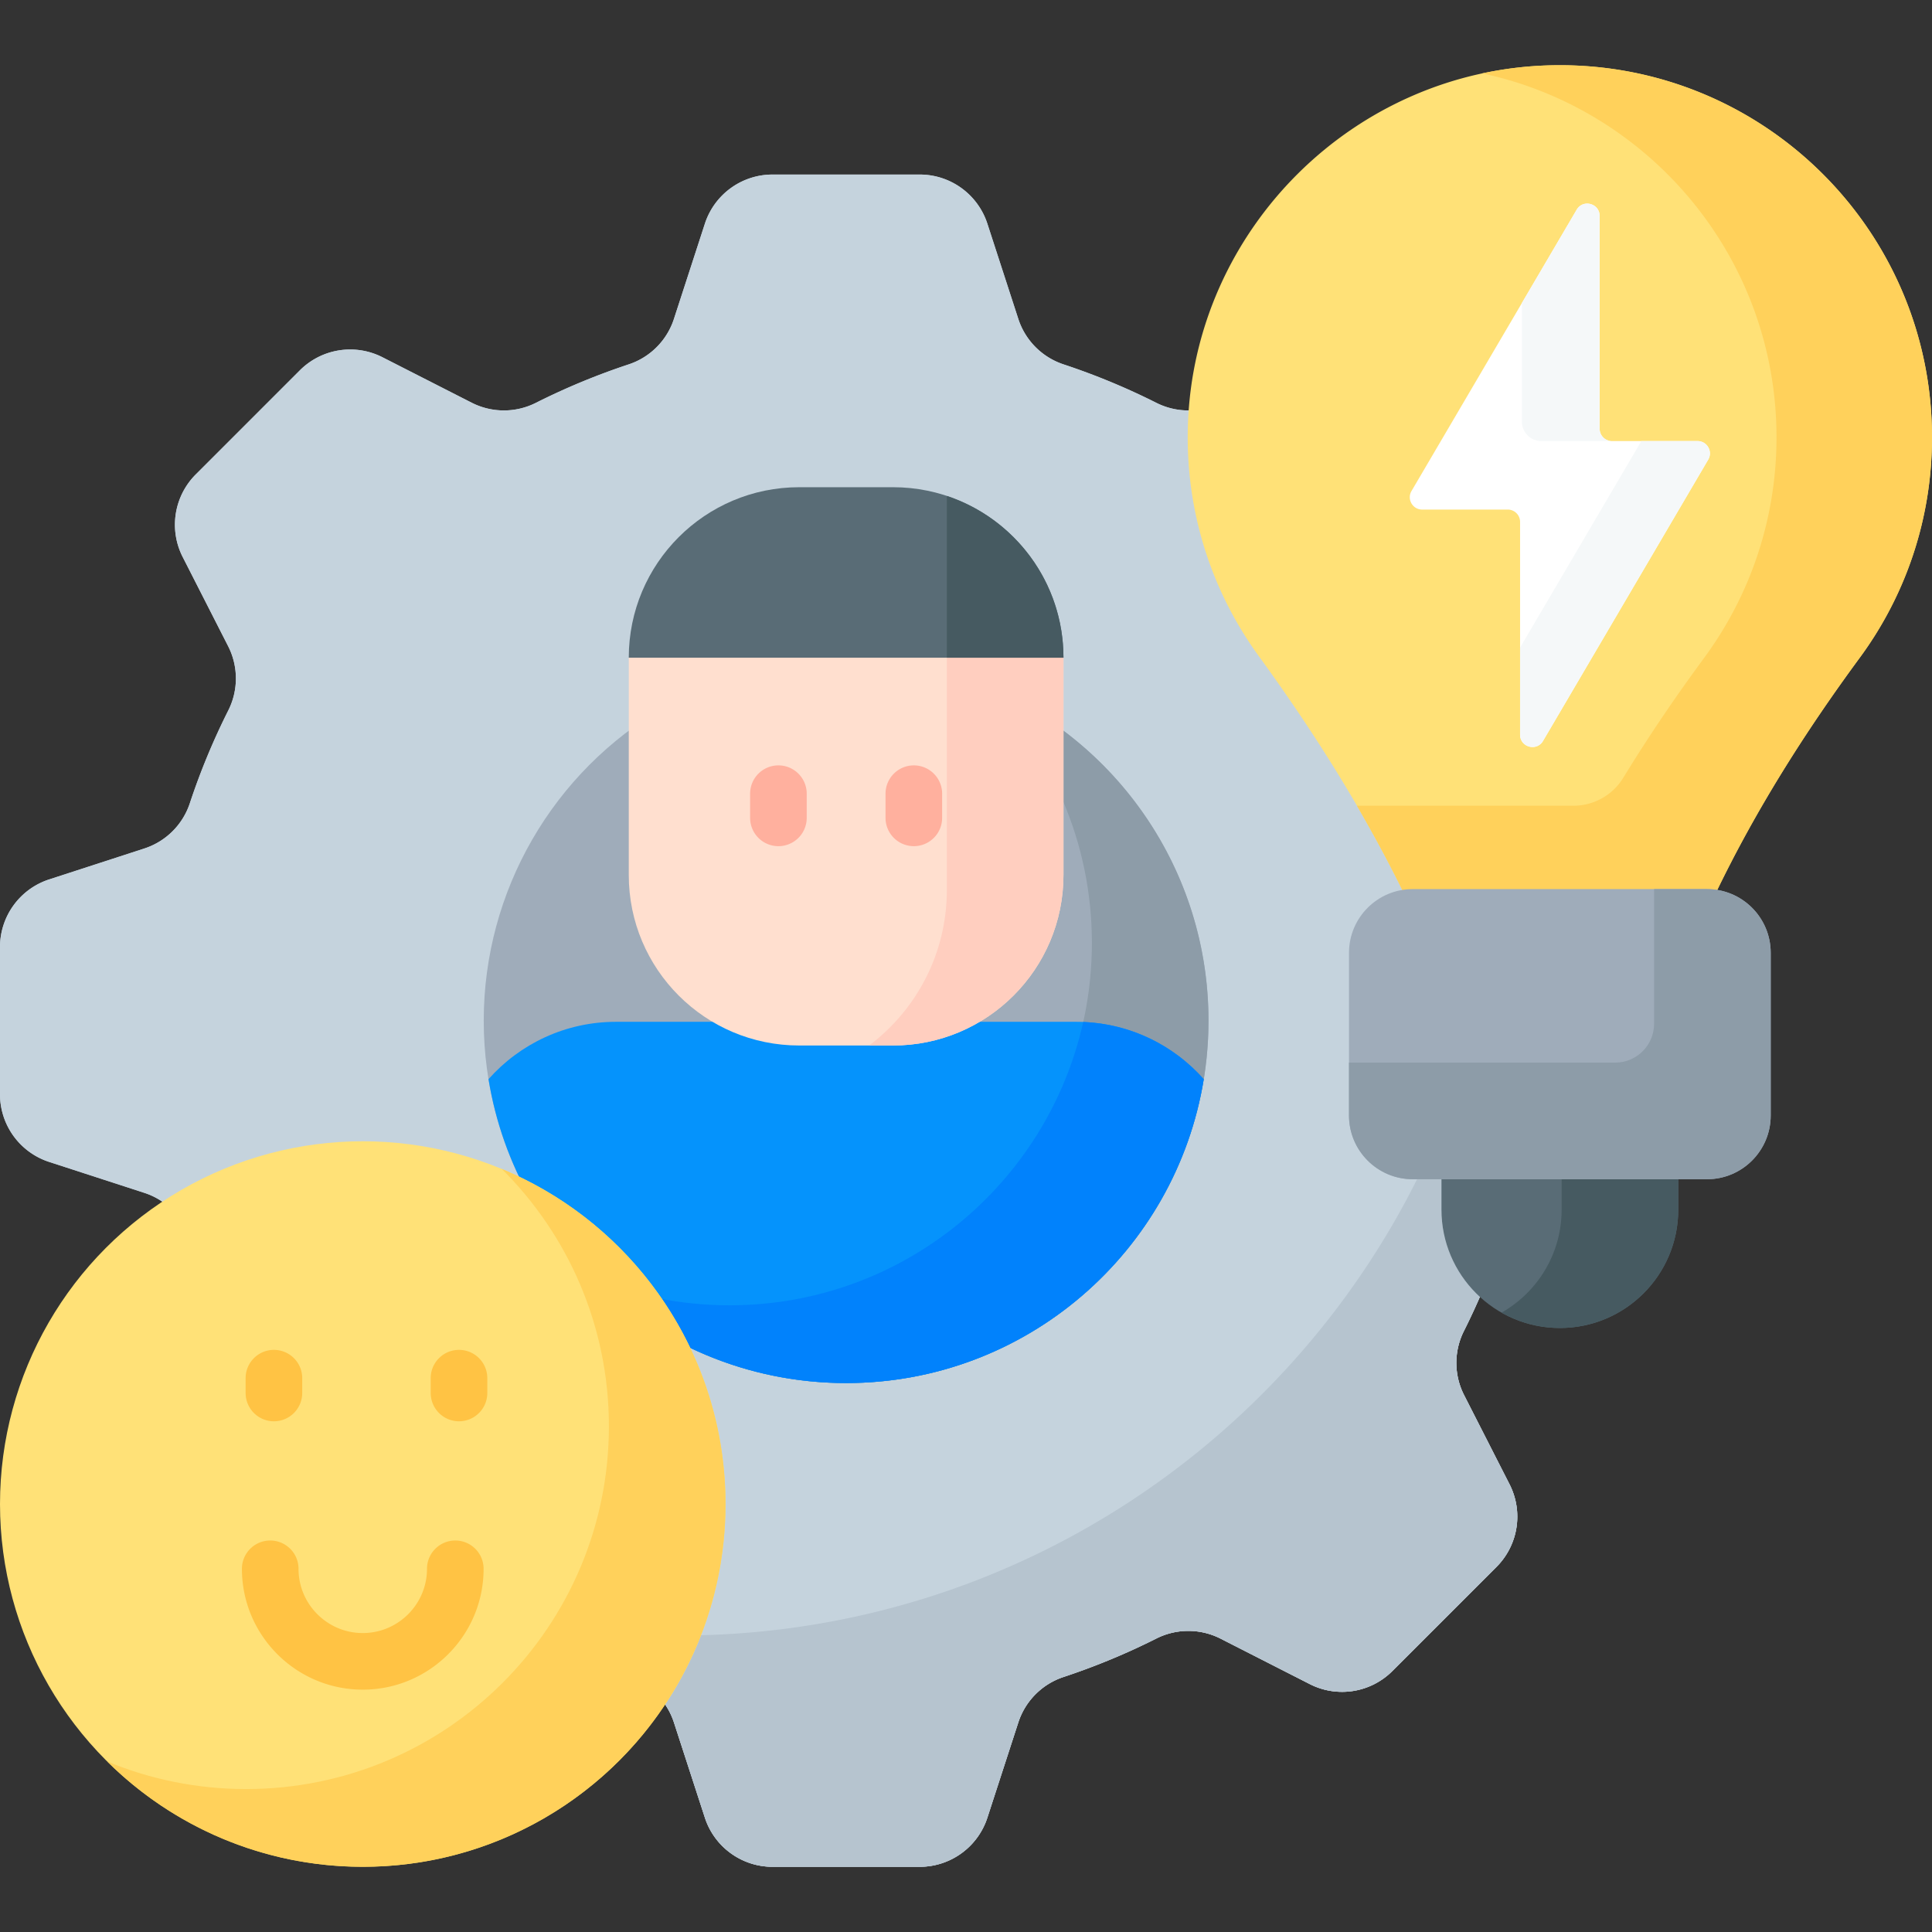
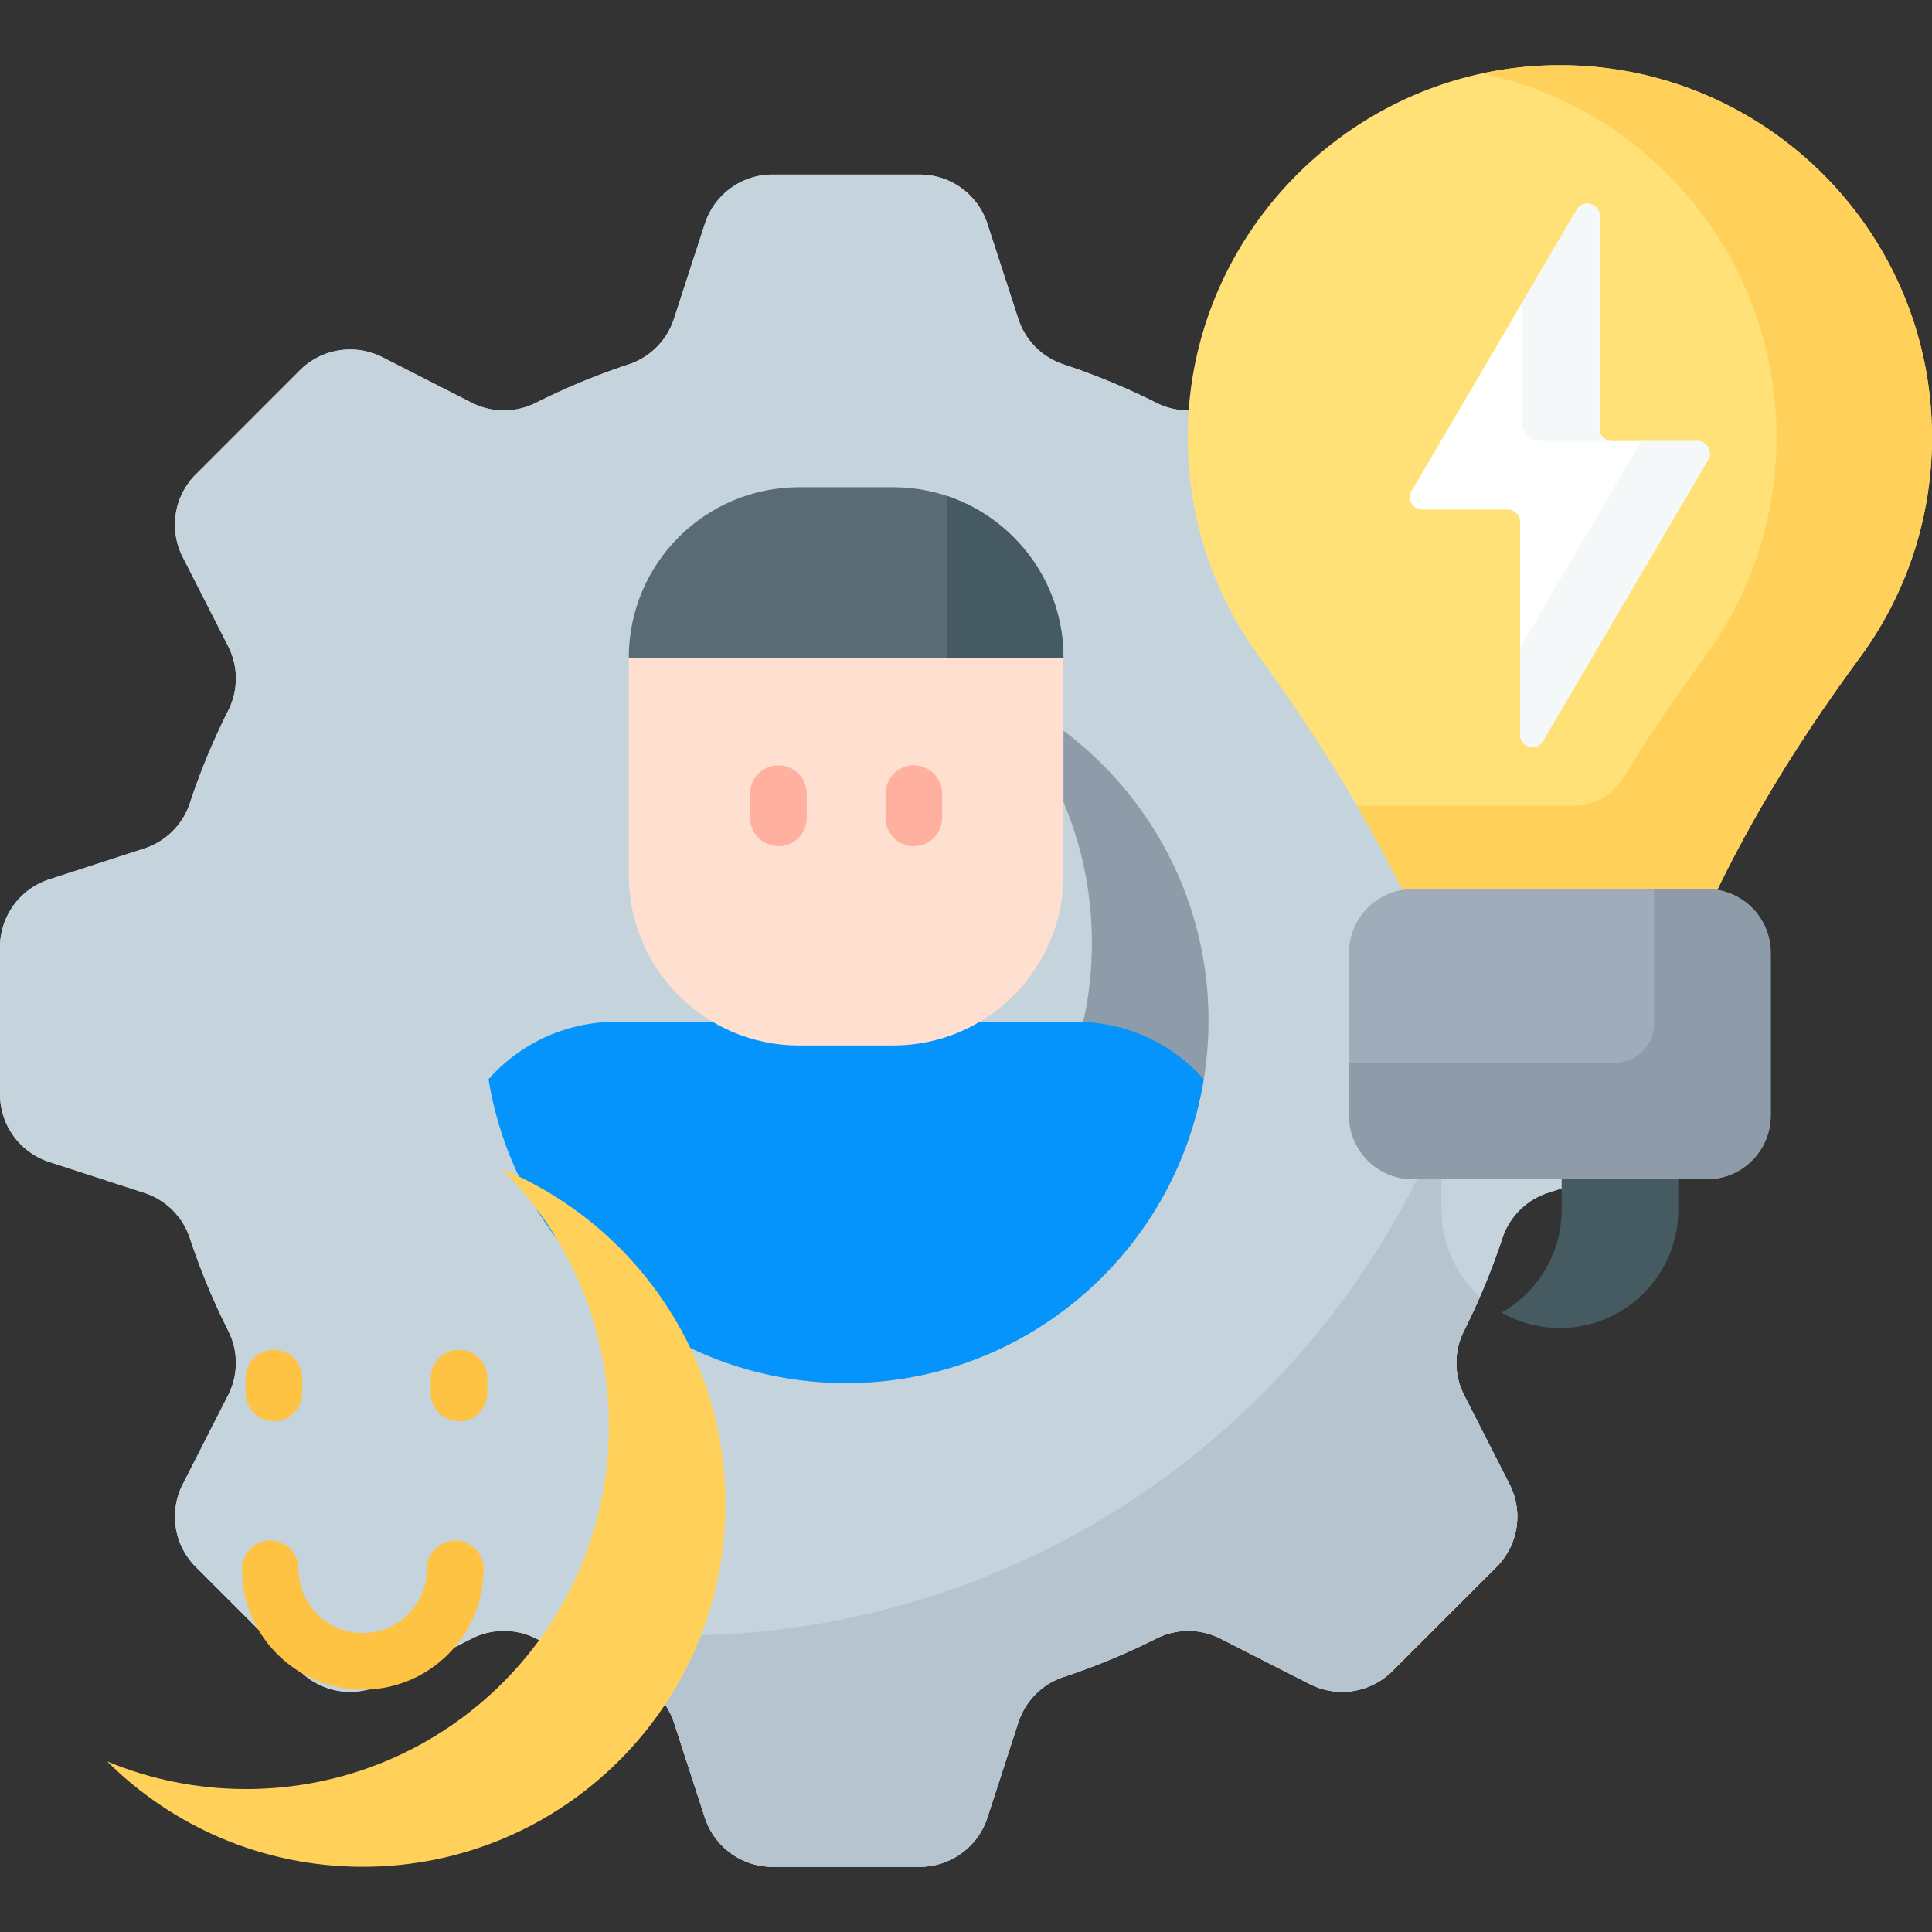
<svg xmlns="http://www.w3.org/2000/svg" version="1.1" width="512" height="512" x="0" y="0" viewBox="0 0 512 512" style="enable-background:new 0 0 512 512" xml:space="preserve" class="">
  <rect x="0" y="0" width="512" height="512" fill="#333333" stroke="none" />
  <g>
    <path fill="#C5D3DD" d="M0 289.994v-39.011a18.85 18.85 0 0 1 13.024-17.927l25.227-8.197a18.826 18.826 0 0 0 12.055-11.989 181.966 181.966 0 0 1 10.193-24.596 18.84 18.84 0 0 0-.036-17.022l-12.046-23.641a18.85 18.85 0 0 1 3.466-21.886L79.468 98.14a18.849 18.849 0 0 1 21.886-3.466l23.641 12.046a18.84 18.84 0 0 0 17.022.036 182.095 182.095 0 0 1 24.596-10.193 18.822 18.822 0 0 0 11.989-12.055l8.197-25.227a18.85 18.85 0 0 1 17.927-13.024h39.012a18.85 18.85 0 0 1 17.927 13.024l8.197 25.227a18.826 18.826 0 0 0 11.989 12.055 181.966 181.966 0 0 1 24.596 10.193 18.84 18.84 0 0 0 17.022-.036l23.641-12.046a18.85 18.85 0 0 1 21.886 3.466l27.585 27.585a18.849 18.849 0 0 1 3.466 21.886L388 171.252a18.84 18.84 0 0 0-.036 17.022 182.095 182.095 0 0 1 10.193 24.596 18.822 18.822 0 0 0 12.055 11.989l25.227 8.197a18.85 18.85 0 0 1 13.024 17.927v39.011a18.85 18.85 0 0 1-13.024 17.927l-25.227 8.197a18.826 18.826 0 0 0-12.055 11.989 181.966 181.966 0 0 1-10.193 24.596 18.84 18.84 0 0 0 .036 17.022l12.046 23.641a18.85 18.85 0 0 1-3.466 21.886l-27.585 27.585a18.849 18.849 0 0 1-21.886 3.466l-23.641-12.046a18.84 18.84 0 0 0-17.022-.036 182.095 182.095 0 0 1-24.596 10.193 18.822 18.822 0 0 0-11.989 12.055l-8.197 25.227a18.85 18.85 0 0 1-17.927 13.024h-39.012a18.85 18.85 0 0 1-17.927-13.024l-8.197-25.227a18.826 18.826 0 0 0-11.989-12.055 181.966 181.966 0 0 1-24.596-10.193 18.84 18.84 0 0 0-17.022.036l-23.641 12.046a18.85 18.85 0 0 1-21.886-3.466l-27.585-27.585a18.849 18.849 0 0 1-3.466-21.886l12.046-23.641a18.84 18.84 0 0 0 .036-17.022 182.095 182.095 0 0 1-10.193-24.596 18.822 18.822 0 0 0-12.055-11.989l-25.227-8.197A18.85 18.85 0 0 1 0 289.994z" opacity="1" data-original="#c5d3dd" class="" />
    <path fill="#C5D3DD" d="M0 289.994v-39.011a18.85 18.85 0 0 1 13.024-17.927l25.227-8.197a18.826 18.826 0 0 0 12.055-11.989 181.966 181.966 0 0 1 10.193-24.596 18.84 18.84 0 0 0-.036-17.022l-12.046-23.641a18.85 18.85 0 0 1 3.466-21.886L79.468 98.14a18.849 18.849 0 0 1 21.886-3.466l23.641 12.046a18.84 18.84 0 0 0 17.022.036 182.095 182.095 0 0 1 24.596-10.193 18.822 18.822 0 0 0 11.989-12.055l8.197-25.227a18.85 18.85 0 0 1 17.927-13.024h39.012a18.85 18.85 0 0 1 17.927 13.024l8.197 25.227a18.826 18.826 0 0 0 11.989 12.055 181.966 181.966 0 0 1 24.596 10.193 18.84 18.84 0 0 0 17.022-.036l23.641-12.046a18.85 18.85 0 0 1 21.886 3.466l27.585 27.585a18.849 18.849 0 0 1 3.466 21.886L388 171.252a18.84 18.84 0 0 0-.036 17.022 182.095 182.095 0 0 1 10.193 24.596 18.822 18.822 0 0 0 12.055 11.989l25.227 8.197a18.85 18.85 0 0 1 13.024 17.927v39.011a18.85 18.85 0 0 1-13.024 17.927l-25.227 8.197a18.826 18.826 0 0 0-12.055 11.989 181.966 181.966 0 0 1-10.193 24.596 18.84 18.84 0 0 0 .036 17.022l12.046 23.641a18.85 18.85 0 0 1-3.466 21.886l-27.585 27.585a18.849 18.849 0 0 1-21.886 3.466l-23.641-12.046a18.84 18.84 0 0 0-17.022-.036 182.095 182.095 0 0 1-24.596 10.193 18.822 18.822 0 0 0-11.989 12.055l-8.197 25.227a18.85 18.85 0 0 1-17.927 13.024h-39.012a18.85 18.85 0 0 1-17.927-13.024l-8.197-25.227a18.826 18.826 0 0 0-11.989-12.055 181.966 181.966 0 0 1-24.596-10.193 18.84 18.84 0 0 0-17.022.036l-23.641 12.046a18.85 18.85 0 0 1-21.886-3.466l-27.585-27.585a18.849 18.849 0 0 1-3.466-21.886l12.046-23.641a18.84 18.84 0 0 0 .036-17.022 182.095 182.095 0 0 1-10.193-24.596 18.822 18.822 0 0 0-12.055-11.989l-25.227-8.197A18.85 18.85 0 0 1 0 289.994z" opacity="1" data-original="#c5d3dd" class="" />
    <path fill="#B6C4CF" d="M388 369.725a18.84 18.84 0 0 1-.036-17.022c1.489-2.961 2.873-5.981 4.204-9.031-6.248-5.735-10.167-13.968-10.167-23.118v-8.046h-6.46C340.508 382.577 268.93 431.19 185.784 433.356a95.792 95.792 0 0 1-9.52 18.352 18.81 18.81 0 0 1 2.338 4.761l8.197 25.227a18.85 18.85 0 0 0 17.927 13.024h39.012a18.85 18.85 0 0 0 17.927-13.024l8.197-25.227a18.829 18.829 0 0 1 11.989-12.055 181.962 181.962 0 0 0 24.596-10.192 18.84 18.84 0 0 1 17.022.036l23.641 12.046a18.85 18.85 0 0 0 21.886-3.466l27.585-27.586a18.849 18.849 0 0 0 3.466-21.886z" opacity="1" data-original="#b6c4cf" />
-     <circle cx="224.231" cy="270.488" r="96.036" fill="#9FACBA" opacity="1" data-original="#9facba" class="" />
    <path fill="#8D9CA8" d="M261 181.749c17.515 17.397 28.362 41.498 28.362 68.136 0 53.039-42.997 96.036-96.036 96.036-13.026 0-25.443-2.598-36.769-7.297 17.36 17.244 41.272 27.9 67.674 27.9 53.039 0 96.036-42.997 96.036-96.036 0-40.013-24.474-74.306-59.267-88.739z" opacity="1" data-original="#8d9ca8" />
    <path fill="#0593FC" d="M285.22 270.791H163.243c-13.444 0-25.509 5.879-33.785 15.198 7.414 45.666 47.013 80.535 94.773 80.535s87.359-34.869 94.773-80.535c-8.275-9.319-20.34-15.198-33.784-15.198z" opacity="1" data-original="#0593fc" />
-     <path fill="#0182FC" d="M287.062 270.841c-9.563 42.96-47.896 75.079-93.736 75.079-13.002 0-25.397-2.589-36.707-7.271 17.352 17.221 41.23 27.875 67.612 27.875 47.76 0 87.359-34.869 94.773-80.534-7.895-8.892-19.242-14.638-31.942-15.149z" opacity="1" data-original="#0182fc" />
-     <path fill="#596C76" d="M382.001 311.42v9.134c0 17.329 14.048 31.377 31.377 31.377s31.377-14.048 31.377-31.377v-9.134z" opacity="1" data-original="#596c76" />
    <path fill="#465A61" d="M413.85 311.42v9.134c0 11.709-6.418 21.913-15.924 27.304a31.222 31.222 0 0 0 15.453 4.073c17.329 0 31.377-14.048 31.377-31.377v-9.134z" opacity="1" data-original="#465a61" />
    <path fill="#FFE177" d="M410.965 17.309c-52.027 1.242-94.556 43.456-96.161 95.473-.705 22.849 6.365 44.018 18.763 61.064 14.524 19.969 27.714 40.87 38.56 63.043a15.787 15.787 0 0 1 2.264-.181h77.973c.759 0 1.499.072 2.23.176l.053-.11c10.596-22.057 23.697-42.761 38.205-62.467C504.888 157.958 512 137.761 512 115.902c0-55.269-45.464-99.92-101.035-98.593z" opacity="1" data-original="#ffe177" />
    <path fill="#FFD15B" d="M410.966 17.309a97.703 97.703 0 0 0-18.135 2.142c44.548 9.496 77.962 49.07 77.962 96.451 0 21.858-7.112 42.055-19.148 58.404-7.586 10.305-14.785 20.885-21.444 31.787-2.813 4.605-7.801 7.43-13.198 7.43h-57.409c4.444 7.638 8.645 15.417 12.533 23.366a15.787 15.787 0 0 1 2.264-.181h77.973c.759 0 1.499.072 2.23.176l.053-.11c10.596-22.057 23.697-42.761 38.205-62.467C504.888 157.958 512 137.761 512 115.902c0-55.269-45.465-99.92-101.034-98.593z" opacity="1" data-original="#ffd15b" class="" />
    <path fill="#9FACBA" d="M452.364 312.508h-77.972c-9.33 0-16.893-7.563-16.893-16.893v-43.103c0-9.33 7.563-16.893 16.893-16.893h77.972c9.33 0 16.893 7.563 16.893 16.893v43.103c0 9.33-7.563 16.893-16.893 16.893z" opacity="1" data-original="#9facba" class="" />
-     <path fill="#8D9CA8" d="M452.364 235.619h-14.012v35.682c0 5.689-4.612 10.302-10.302 10.302h-70.551v14.012c0 9.33 7.563 16.893 16.893 16.893h77.972c9.33 0 16.893-7.563 16.893-16.893v-43.103c0-9.33-7.563-16.893-16.893-16.893z" opacity="1" data-original="#8d9ca8" />
+     <path fill="#8D9CA8" d="M452.364 235.619h-14.012v35.682c0 5.689-4.612 10.302-10.302 10.302h-70.551v14.012c0 9.33 7.563 16.893 16.893 16.893h77.972c9.33 0 16.893-7.563 16.893-16.893v-43.103c0-9.33-7.563-16.893-16.893-16.893" opacity="1" data-original="#8d9ca8" />
    <path fill="#FFFFFF" d="M449.873 116.887h-22.688a3.266 3.266 0 0 1-3.266-3.266V57.23c0-3.329-4.397-4.525-6.083-1.654l-43.77 74.545c-1.279 2.177.292 4.92 2.817 4.92h22.688a3.266 3.266 0 0 1 3.266 3.266v56.39c0 3.329 4.397 4.525 6.083 1.654l43.77-74.545c1.278-2.177-.292-4.919-2.817-4.919z" opacity="1" data-original="#ffffff" />
    <path fill="#F5F8F9" d="M449.873 116.887h-14.898l-32.138 54.735v23.076c0 3.329 4.397 4.525 6.083 1.654l43.77-74.545c1.278-2.178-.292-4.92-2.817-4.92zM403.316 111.736a5.15 5.15 0 0 0 5.151 5.151h18.719a3.266 3.266 0 0 1-3.266-3.266V57.23c0-3.329-4.397-4.525-6.083-1.654l-14.52 24.73v31.43z" opacity="1" data-original="#f5f8f9" />
-     <circle cx="96.135" cy="398.584" r="96.135" fill="#FFE177" opacity="1" data-original="#ffe177" />
    <path fill="#FFD15B" d="M132.959 309.76c17.541 17.416 28.406 41.549 28.406 68.221 0 53.094-43.041 96.135-96.135 96.135-13.046 0-25.482-2.604-36.824-7.311 17.377 17.253 41.307 27.915 67.729 27.915 53.094 0 96.135-43.041 96.135-96.135 0-40.049-24.491-74.373-59.311-88.825z" opacity="1" data-original="#ffd15b" class="" />
    <path fill="#FFC344" d="M96.135 447.775c-17.658 0-32.023-14.365-32.023-32.023 0-4.143 3.357-7.5 7.5-7.5s7.5 3.357 7.5 7.5c0 9.387 7.637 17.023 17.023 17.023 9.388 0 17.024-7.637 17.024-17.023 0-4.143 3.357-7.5 7.5-7.5s7.5 3.357 7.5 7.5c0 17.658-14.366 32.023-32.024 32.023zM72.592 376.655a7.499 7.499 0 0 1-7.5-7.5v-3.924c0-4.143 3.357-7.5 7.5-7.5s7.5 3.357 7.5 7.5v3.924a7.5 7.5 0 0 1-7.5 7.5zM121.641 376.655a7.499 7.499 0 0 1-7.5-7.5v-3.924c0-4.143 3.357-7.5 7.5-7.5s7.5 3.357 7.5 7.5v3.924a7.5 7.5 0 0 1-7.5 7.5z" opacity="1" data-original="#ffc344" />
    <path fill="#FFDFCF" d="M280.82 173.292H167.643l-1.011 1v57.6c0 24.95 20.226 45.177 45.176 45.177h24.847c24.95 0 45.176-20.226 45.176-45.177v-57.6z" opacity="1" data-original="#ffdfcf" class="" />
-     <path fill="#FFCEBF" d="M250.926 174.292v61.569c0 16.851-8.093 31.81-20.603 41.207h6.332c24.95 0 45.176-20.226 45.176-45.176v-57.6z" opacity="1" data-original="#ffcebf" class="" />
    <path fill="#596C76" d="M236.655 129.116h-24.847c-24.95 0-45.176 20.226-45.176 45.176h115.2c-.001-24.95-20.227-45.176-45.177-45.176z" opacity="1" data-original="#596c76" />
    <path fill="#465A61" d="M250.926 174.292h30.905c0-19.961-12.952-36.887-30.905-42.862z" opacity="1" data-original="#465a61" />
    <g fill="#FFB09E">
      <path d="M206.288 224.243a7.499 7.499 0 0 1-7.5-7.5v-6.409c0-4.143 3.357-7.5 7.5-7.5s7.5 3.357 7.5 7.5v6.409c0 4.143-3.357 7.5-7.5 7.5zM242.175 224.243a7.499 7.499 0 0 1-7.5-7.5v-6.409c0-4.143 3.357-7.5 7.5-7.5s7.5 3.357 7.5 7.5v6.409a7.5 7.5 0 0 1-7.5 7.5z" fill="#FFB09E" opacity="1" data-original="#ffb09e" />
    </g>
  </g>
</svg>